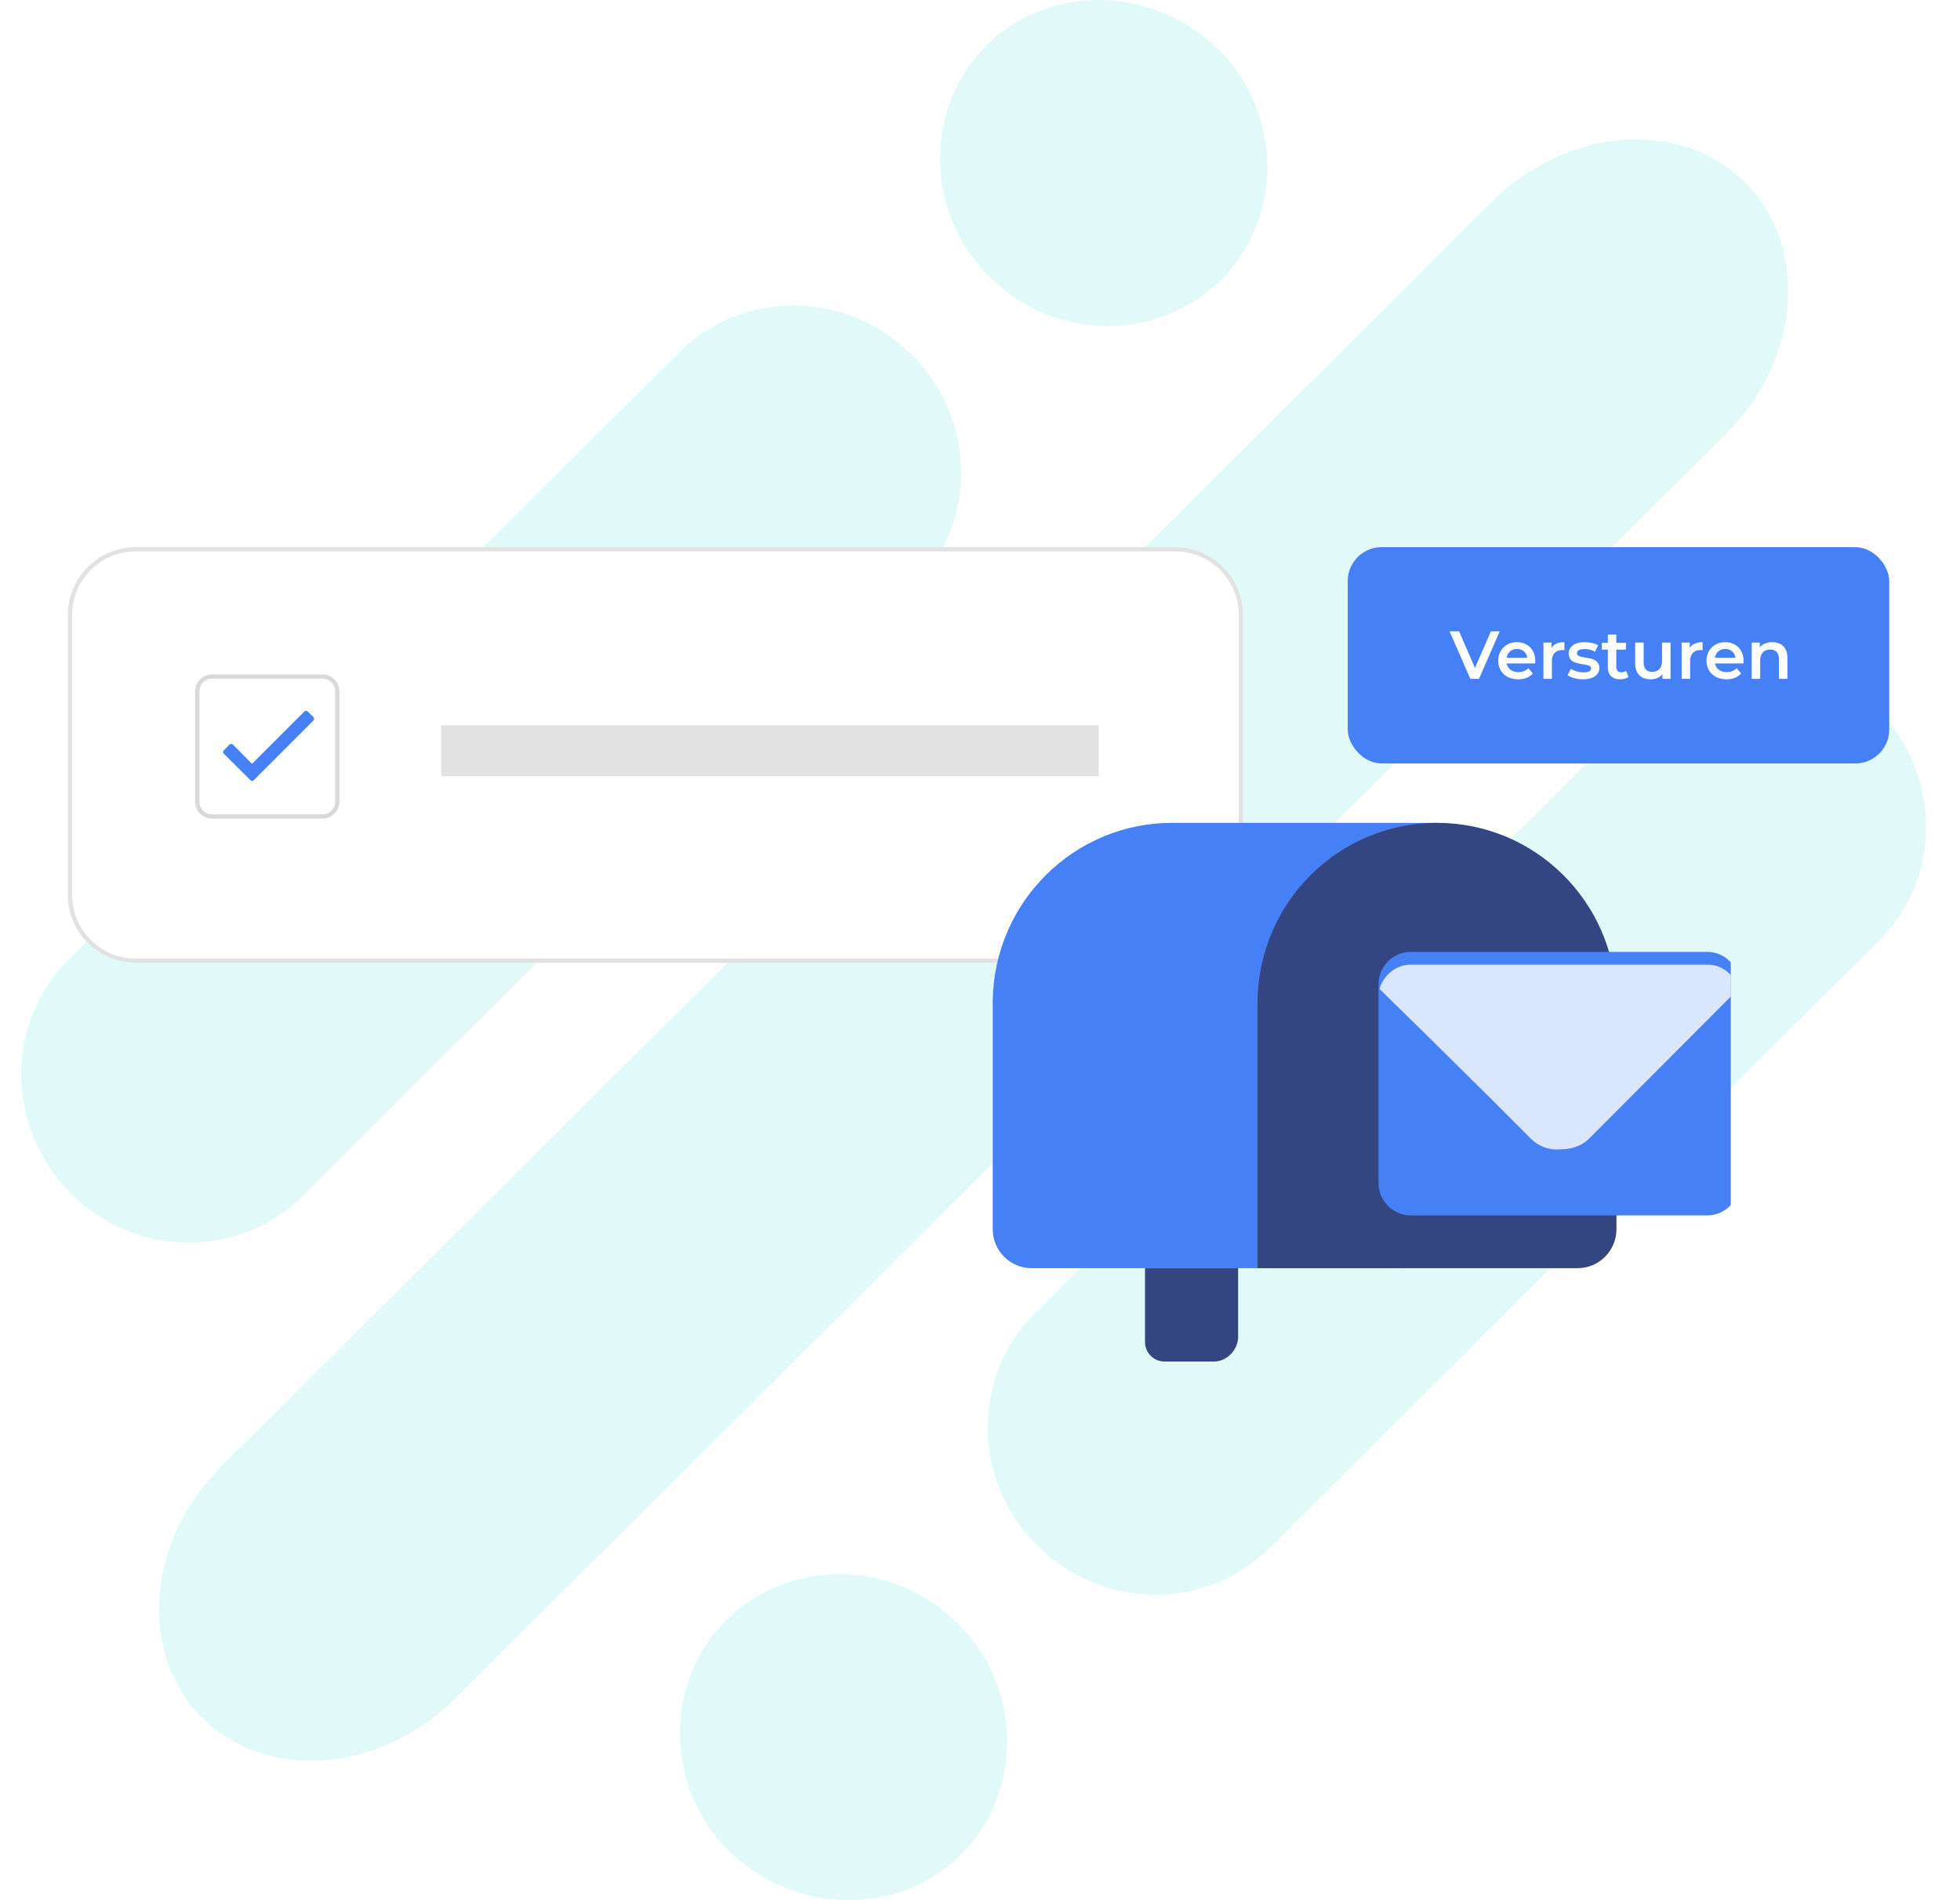
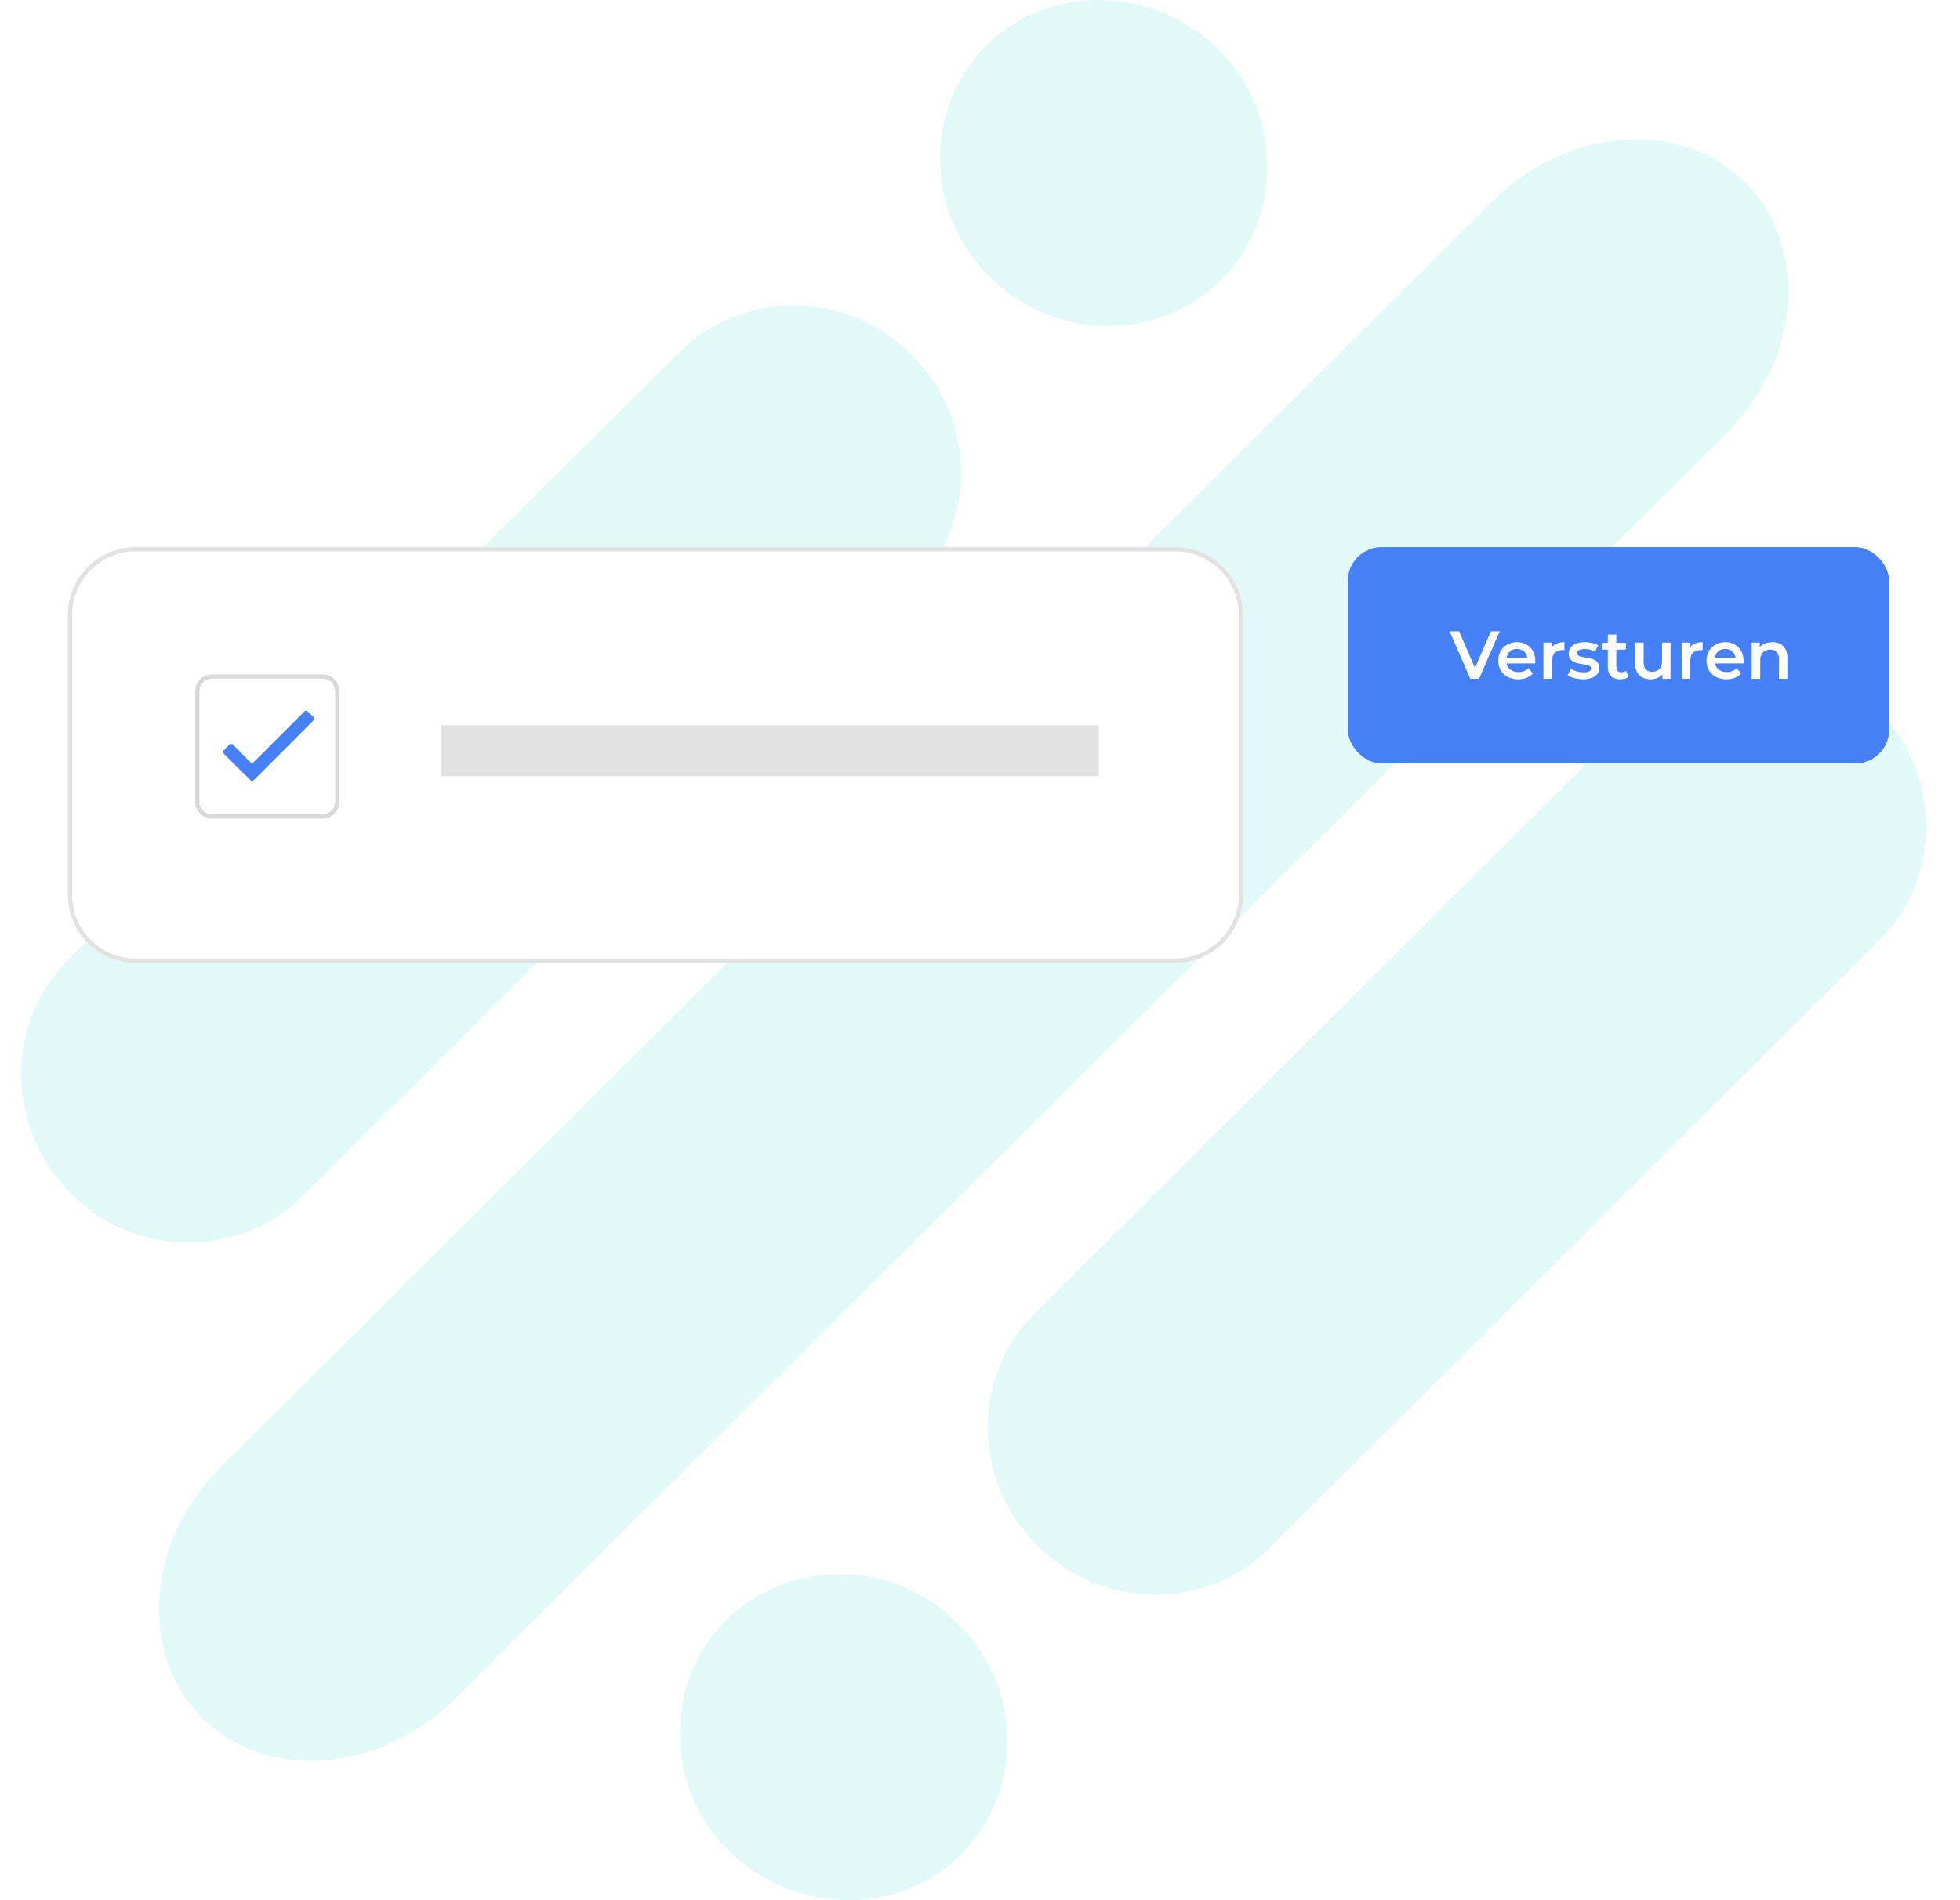
<svg xmlns="http://www.w3.org/2000/svg" width="462" height="448" fill="none">
  <path fill-rule="evenodd" clip-rule="evenodd" d="M406.688 102.376c17.854-17.458 19.795-44.227 4.657-59.357-15.137-15.13-41.92-13.19-59.774 4.655L52.31 345.624c-17.855 17.458-19.796 44.227-4.658 59.357 15.138 15.13 41.92 13.191 59.774-4.655l299.262-297.95zM226.588 437.182c14.749-14.743 14.361-39.572-.777-54.314-15.137-15.518-39.979-15.518-54.728-.776-14.75 14.742-14.362 39.571.776 54.314 15.526 15.13 39.979 15.518 54.729.776zM443.173 221.478c14.75-14.742 14.362-39.571-.776-54.313-15.138-15.519-39.979-15.519-54.729-.776L243.666 309.932c-14.75 14.742-14.361 39.572.776 54.314 15.138 15.518 39.979 15.518 54.729.776l144.002-143.544zM232.41 10.819c-14.75 14.742-14.362 39.57.776 54.313 15.138 15.518 39.979 15.518 54.729.776 14.749-14.742 14.361-39.571-.777-54.314-15.526-15.13-39.979-15.518-54.728-.775zM15.824 226.522c-14.75 15.13-14.362 39.571.776 54.701 15.138 15.519 39.98 15.519 54.729.776l144.39-143.931c14.75-14.742 14.362-39.572-.776-54.314-15.138-15.518-39.979-15.518-54.729-.776L15.824 226.522z" fill="#E1F9F8" />
  <g filter="url(#filter0_d)">
    <path d="M14 143c0-8.837 7.163-16 16-16h245c8.837 0 16 7.163 16 16v66c0 8.837-7.163 16-16 16H30c-8.837 0-16-7.163-16-16v-66z" fill="#fff" />
  </g>
  <g filter="url(#filter1_d)">
    <path fill-rule="evenodd" clip-rule="evenodd" d="M275 128H30c-8.284 0-15 6.716-15 15v66c0 8.284 6.716 15 15 15h245c8.284 0 15-6.716 15-15v-66c0-8.284-6.716-15-15-15zm-245-1c-8.837 0-16 7.163-16 16v66c0 8.837 7.163 16 16 16h245c8.837 0 16-7.163 16-16v-66c0-8.837-7.163-16-16-16H30z" fill="#E2E2E2" />
  </g>
  <path fill-rule="evenodd" clip-rule="evenodd" d="M76 160H50a3 3 0 00-3 3v26a3 3 0 003 3h26a3 3 0 003-3v-26a3 3 0 00-3-3zm-26-1a4 4 0 00-4 4v26a4 4 0 004 4h26a4 4 0 004-4v-26a4 4 0 00-4-4H50z" fill="#D9D9D9" />
  <path d="M104 171h155v12H104v-12z" fill="#E2E2E2" />
  <path d="M71.731 167.759l-12.328 12.328-4.5-4.546c-.234-.188-.61-.188-.797 0l-1.36 1.359c-.187.187-.187.562 0 .797l6.282 6.234a.539.539 0 00.797 0l14.062-14.062c.188-.188.188-.563 0-.797l-1.36-1.313c-.187-.234-.562-.234-.796 0z" fill="#4680F7" />
  <g filter="url(#filter2_d)">
    <rect x="315.682" y="127" width="127.636" height="51" rx="8" fill="#4680F7" />
    <path d="M349.426 146.844l-3.76 8.64-3.728-8.64h-2.256l4.896 11.2h2.048l4.88-11.2h-2.08zM359.887 153.82c0-2.672-1.824-4.416-4.32-4.416-2.544 0-4.416 1.824-4.416 4.368 0 2.544 1.856 4.384 4.72 4.384 1.472 0 2.672-.48 3.44-1.392l-1.072-1.232c-.608.624-1.36.928-2.32.928-1.488 0-2.528-.8-2.768-2.048h6.704a8.21 8.21 0 00.032-.592zm-4.32-2.816c1.312 0 2.256.848 2.416 2.08h-4.848c.192-1.248 1.136-2.08 2.432-2.08zM363.712 150.748V149.5h-1.904v8.544h2V153.9c0-1.744.96-2.64 2.48-2.64.144 0 .288.016.464.048v-1.904c-1.424 0-2.464.448-3.04 1.344zM371.12 158.156c2.4 0 3.872-1.04 3.872-2.64 0-3.344-5.28-1.808-5.28-3.536 0-.56.576-.96 1.792-.96.816 0 1.632.16 2.448.64l.768-1.52c-.768-.464-2.064-.736-3.2-.736-2.304 0-3.76 1.056-3.76 2.672 0 3.408 5.28 1.872 5.28 3.504 0 .592-.528.944-1.792.944-1.072 0-2.224-.352-2.976-.848l-.768 1.52c.768.544 2.192.96 3.616.96zM381.291 156.156c-.304.24-.704.352-1.12.352-.768 0-1.184-.448-1.184-1.28v-4.064h2.288v-1.6h-2.288v-1.952h-2v1.952h-1.408v1.6h1.408v4.112c0 1.888 1.072 2.88 2.944 2.88.72 0 1.44-.192 1.92-.576l-.56-1.424zM389.768 149.5v4.32c0 1.712-.944 2.576-2.336 2.576-1.264 0-2-.736-2-2.288V149.5h-2v4.88c0 2.576 1.488 3.776 3.68 3.776 1.104 0 2.112-.416 2.752-1.2v1.088h1.904V149.5h-2zM396.29 150.748V149.5h-1.904v8.544h2V153.9c0-1.744.96-2.64 2.48-2.64.144 0 .288.016.464.048v-1.904c-1.424 0-2.464.448-3.04 1.344zM408.981 153.82c0-2.672-1.824-4.416-4.32-4.416-2.544 0-4.416 1.824-4.416 4.368 0 2.544 1.856 4.384 4.72 4.384 1.472 0 2.672-.48 3.44-1.392l-1.072-1.232c-.608.624-1.36.928-2.32.928-1.488 0-2.528-.8-2.768-2.048h6.704a8.21 8.21 0 00.032-.592zm-4.32-2.816c1.312 0 2.256.848 2.416 2.08h-4.848c.192-1.248 1.136-2.08 2.432-2.08zM415.75 149.404c-1.248 0-2.288.416-2.944 1.2V149.5h-1.904v8.544h2v-4.32c0-1.712.96-2.576 2.384-2.576 1.28 0 2.032.736 2.032 2.256v4.64h2v-4.896c0-2.576-1.52-3.744-3.568-3.744z" fill="#fff" />
  </g>
  <g clip-path="url(#clip0)">
    <path d="M286.131 321H274.47c-2.515 0-4.572-2.063-4.572-4.585v-17.422h21.95v16.505c-.229 2.98-2.744 5.502-5.717 5.502z" fill="#334681" />
    <path d="M276.3 194c-23.094 0-41.843 18.569-42.3 41.722v54.101c0 5.043 4.116 9.17 9.146 9.17h86.428c5.03 0 9.146-4.127 9.146-9.17V194H276.3z" fill="#4680F7" />
    <path d="M381.02 235.722c-.458-23.153-19.207-41.722-42.3-41.722-23.093 0-41.842 18.569-42.299 41.722v63.271h75.453c5.03 0 9.146-4.127 9.146-9.17v-54.101z" fill="#334681" />
    <g filter="url(#filter3_d)">
      <path d="M400.455 222.426h-69.966c-4.116 0-7.545 3.439-7.545 7.565v46.995c0 4.126 3.429 7.565 7.545 7.565h69.966c4.115 0 7.545-3.439 7.545-7.565v-46.995c0-4.126-3.43-7.565-7.545-7.565z" fill="#4680F7" />
      <g filter="url(#filter4_d)">
        <path d="M333.461 238.244l16.691 16.505 5.259 5.273 3.43 3.438c1.829 1.834 4.344 2.751 6.859 2.522 2.516 0 5.031-.688 6.86-2.522l3.429-3.438 5.259-5.273 3.201-3.209 23.322-23.383c-.914-3.209-3.658-5.731-7.316-5.731h-69.966c-3.43 0-6.402 2.522-7.317 5.731l10.289 10.087z" fill="#DAE6FD" />
      </g>
    </g>
  </g>
  <defs>
    <filter id="filter0_d" x="0" y="113" width="309" height="130" filterUnits="userSpaceOnUse" color-interpolation-filters="sRGB">
      <feFlood flood-opacity="0" result="BackgroundImageFix" />
      <feColorMatrix in="SourceAlpha" values="0 0 0 0 0 0 0 0 0 0 0 0 0 0 0 0 0 0 127 0" />
      <feOffset dx="2" dy="2" />
      <feGaussianBlur stdDeviation="8" />
      <feColorMatrix values="0 0 0 0 0 0 0 0 0 0 0 0 0 0 0 0 0 0 0.1 0" />
      <feBlend in2="BackgroundImageFix" result="effect1_dropShadow" />
      <feBlend in="SourceGraphic" in2="effect1_dropShadow" result="shape" />
    </filter>
    <filter id="filter1_d" x="0" y="113" width="309" height="130" filterUnits="userSpaceOnUse" color-interpolation-filters="sRGB">
      <feFlood flood-opacity="0" result="BackgroundImageFix" />
      <feColorMatrix in="SourceAlpha" values="0 0 0 0 0 0 0 0 0 0 0 0 0 0 0 0 0 0 127 0" />
      <feOffset dx="2" dy="2" />
      <feGaussianBlur stdDeviation="8" />
      <feColorMatrix values="0 0 0 0 0 0 0 0 0 0 0 0 0 0 0 0 0 0 0.1 0" />
      <feBlend in2="BackgroundImageFix" result="effect1_dropShadow" />
      <feBlend in="SourceGraphic" in2="effect1_dropShadow" result="shape" />
    </filter>
    <filter id="filter2_d" x="301.682" y="113" width="159.636" height="83" filterUnits="userSpaceOnUse" color-interpolation-filters="sRGB">
      <feFlood flood-opacity="0" result="BackgroundImageFix" />
      <feColorMatrix in="SourceAlpha" values="0 0 0 0 0 0 0 0 0 0 0 0 0 0 0 0 0 0 127 0" />
      <feOffset dx="2" dy="2" />
      <feGaussianBlur stdDeviation="8" />
      <feColorMatrix values="0 0 0 0 0 0 0 0 0 0 0 0 0 0 0 0 0 0 0.1 0" />
      <feBlend in2="BackgroundImageFix" result="effect1_dropShadow" />
      <feBlend in="SourceGraphic" in2="effect1_dropShadow" result="shape" />
    </filter>
    <filter id="filter3_d" x="316.944" y="216.426" width="101.056" height="78.124" filterUnits="userSpaceOnUse" color-interpolation-filters="sRGB">
      <feFlood flood-opacity="0" result="BackgroundImageFix" />
      <feColorMatrix in="SourceAlpha" values="0 0 0 0 0 0 0 0 0 0 0 0 0 0 0 0 0 0 127 0" />
      <feOffset dx="2" dy="2" />
      <feGaussianBlur stdDeviation="4" />
      <feColorMatrix values="0 0 0 0 0 0 0 0 0 0 0 0 0 0 0 0 0 0 0.1 0" />
      <feBlend in2="BackgroundImageFix" result="effect1_dropShadow" />
      <feBlend in="SourceGraphic" in2="effect1_dropShadow" result="shape" />
    </filter>
    <filter id="filter4_d" x="319.172" y="221.426" width="92.599" height="51.591" filterUnits="userSpaceOnUse" color-interpolation-filters="sRGB">
      <feFlood flood-opacity="0" result="BackgroundImageFix" />
      <feColorMatrix in="SourceAlpha" values="0 0 0 0 0 0 0 0 0 0 0 0 0 0 0 0 0 0 127 0" />
      <feOffset dy="3" />
      <feGaussianBlur stdDeviation="2" />
      <feColorMatrix values="0 0 0 0 0 0 0 0 0 0 0 0 0 0 0 0 0 0 0.1 0" />
      <feBlend in2="BackgroundImageFix" result="effect1_dropShadow" />
      <feBlend in="SourceGraphic" in2="effect1_dropShadow" result="shape" />
    </filter>
    <clipPath id="clip0">
-       <path fill="#fff" d="M234 194h174v127H234z" />
-     </clipPath>
+       </clipPath>
  </defs>
</svg>